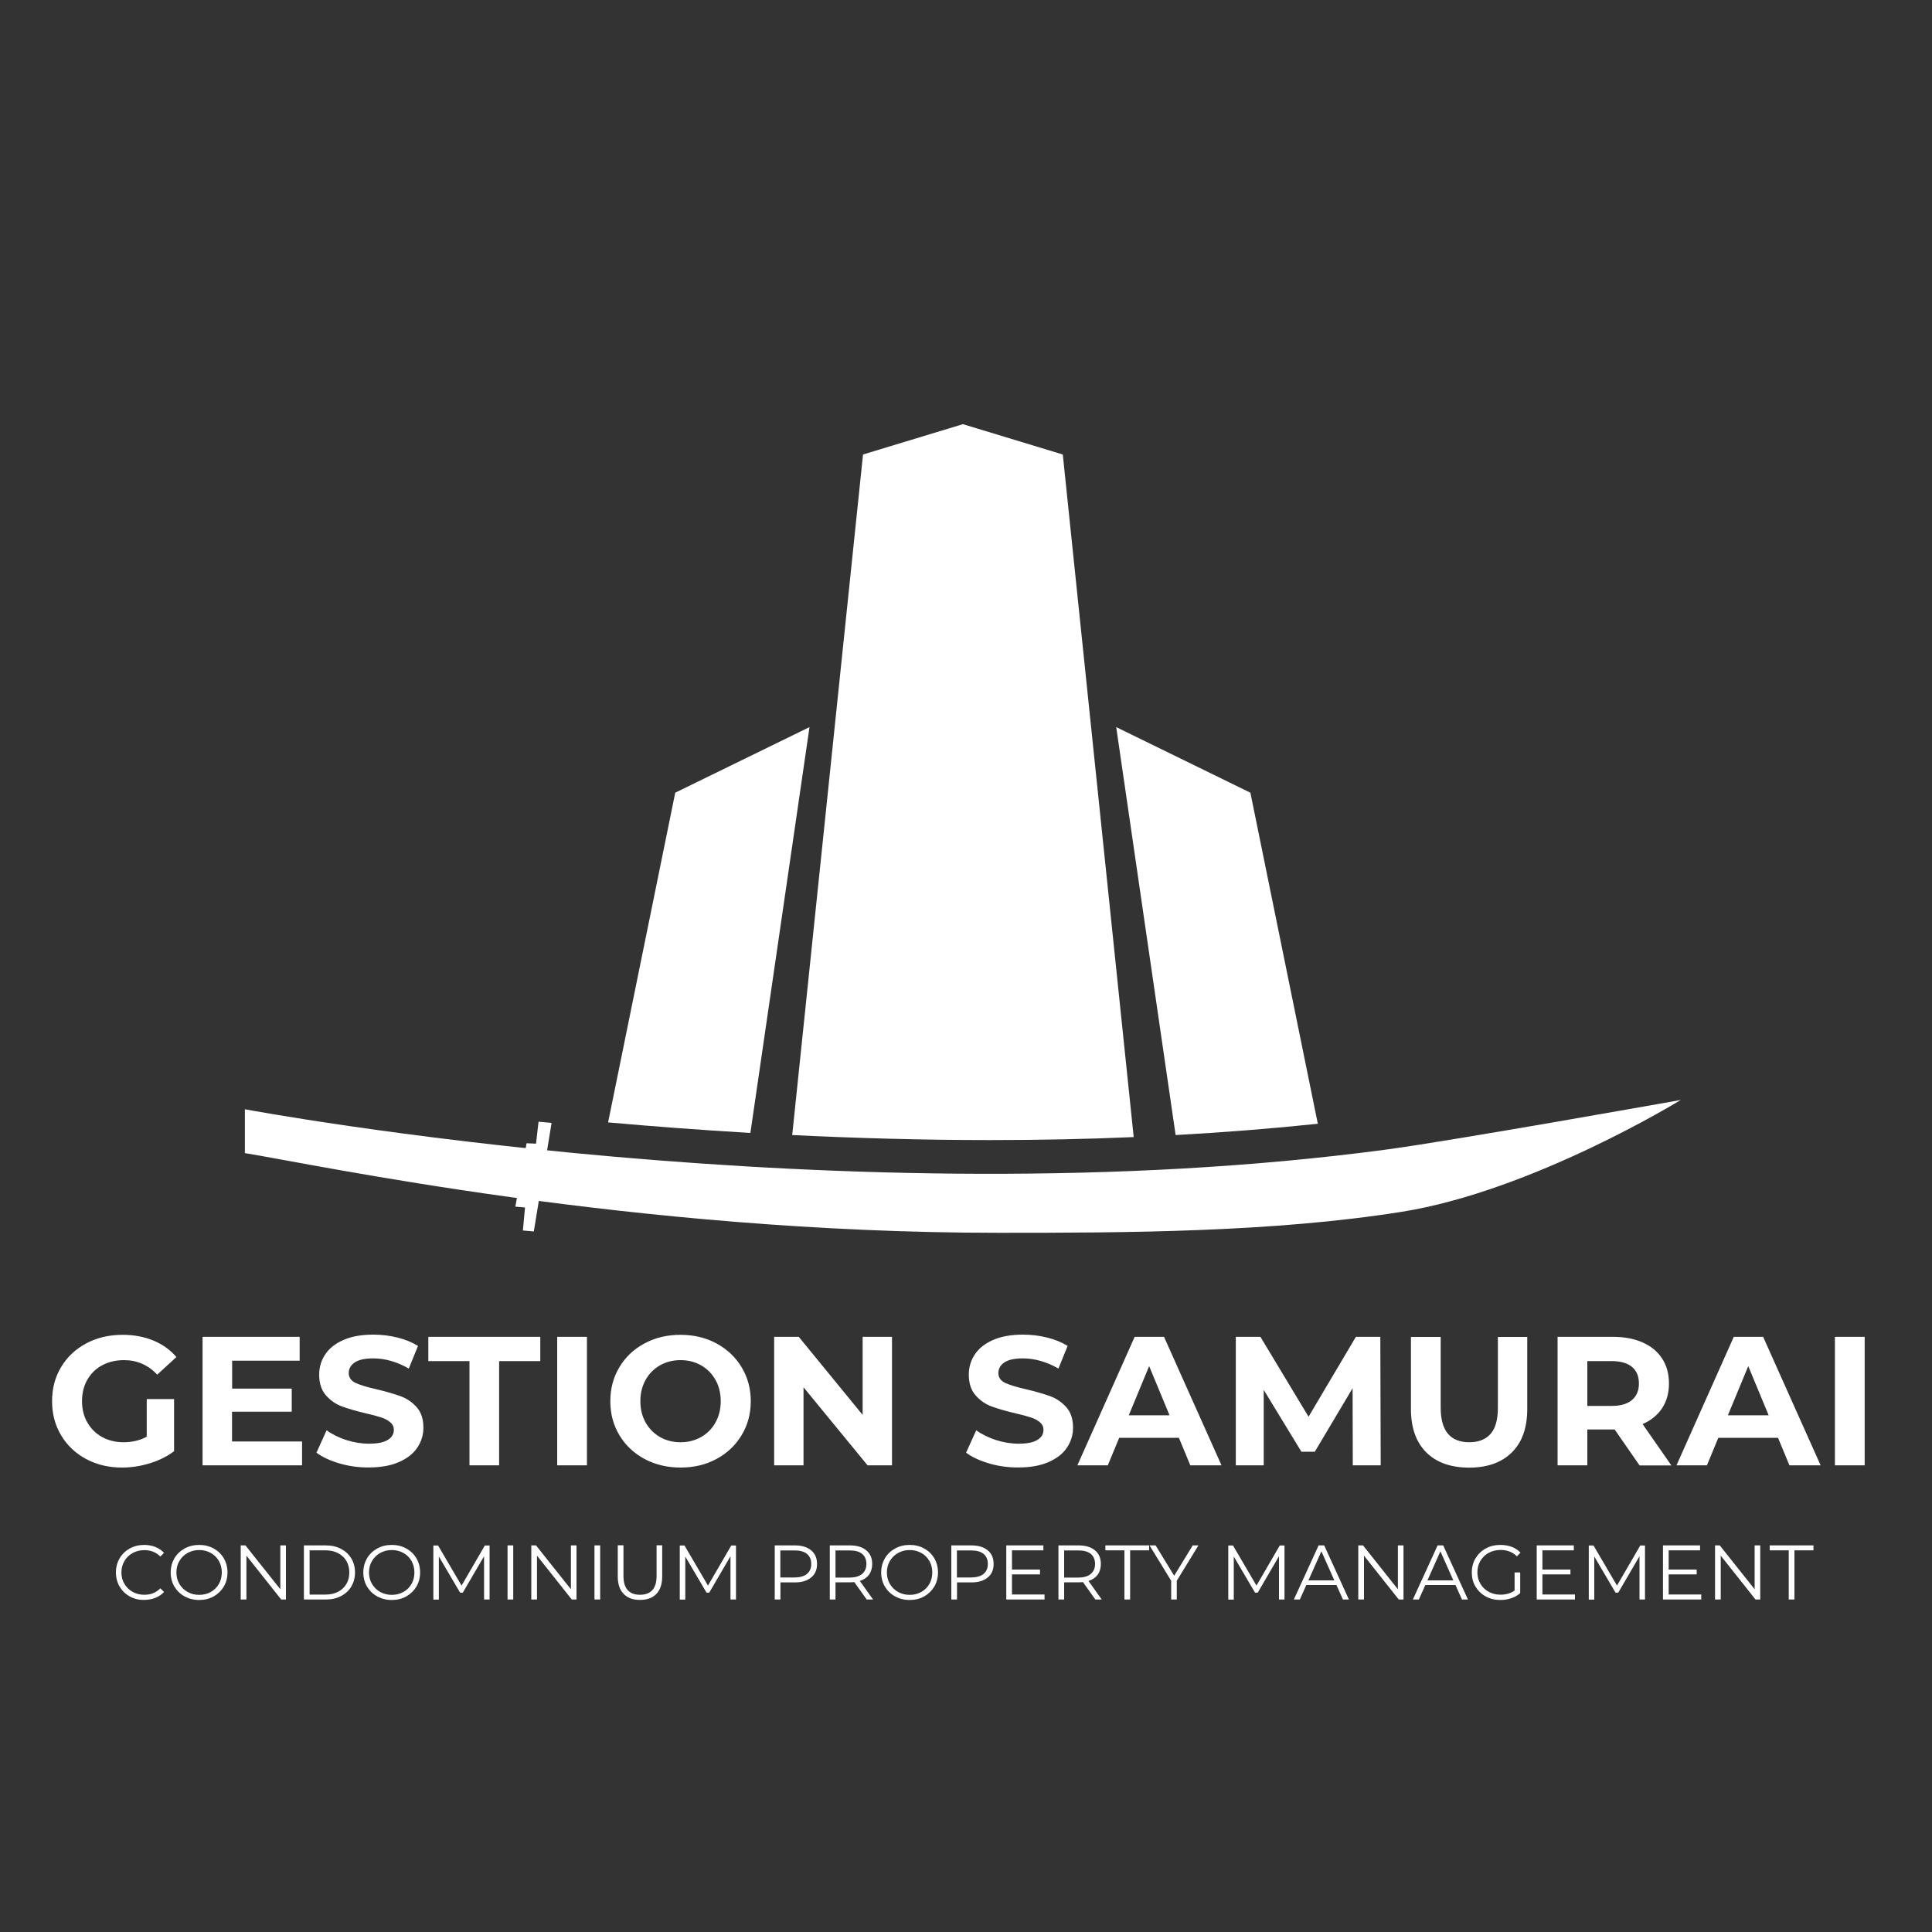
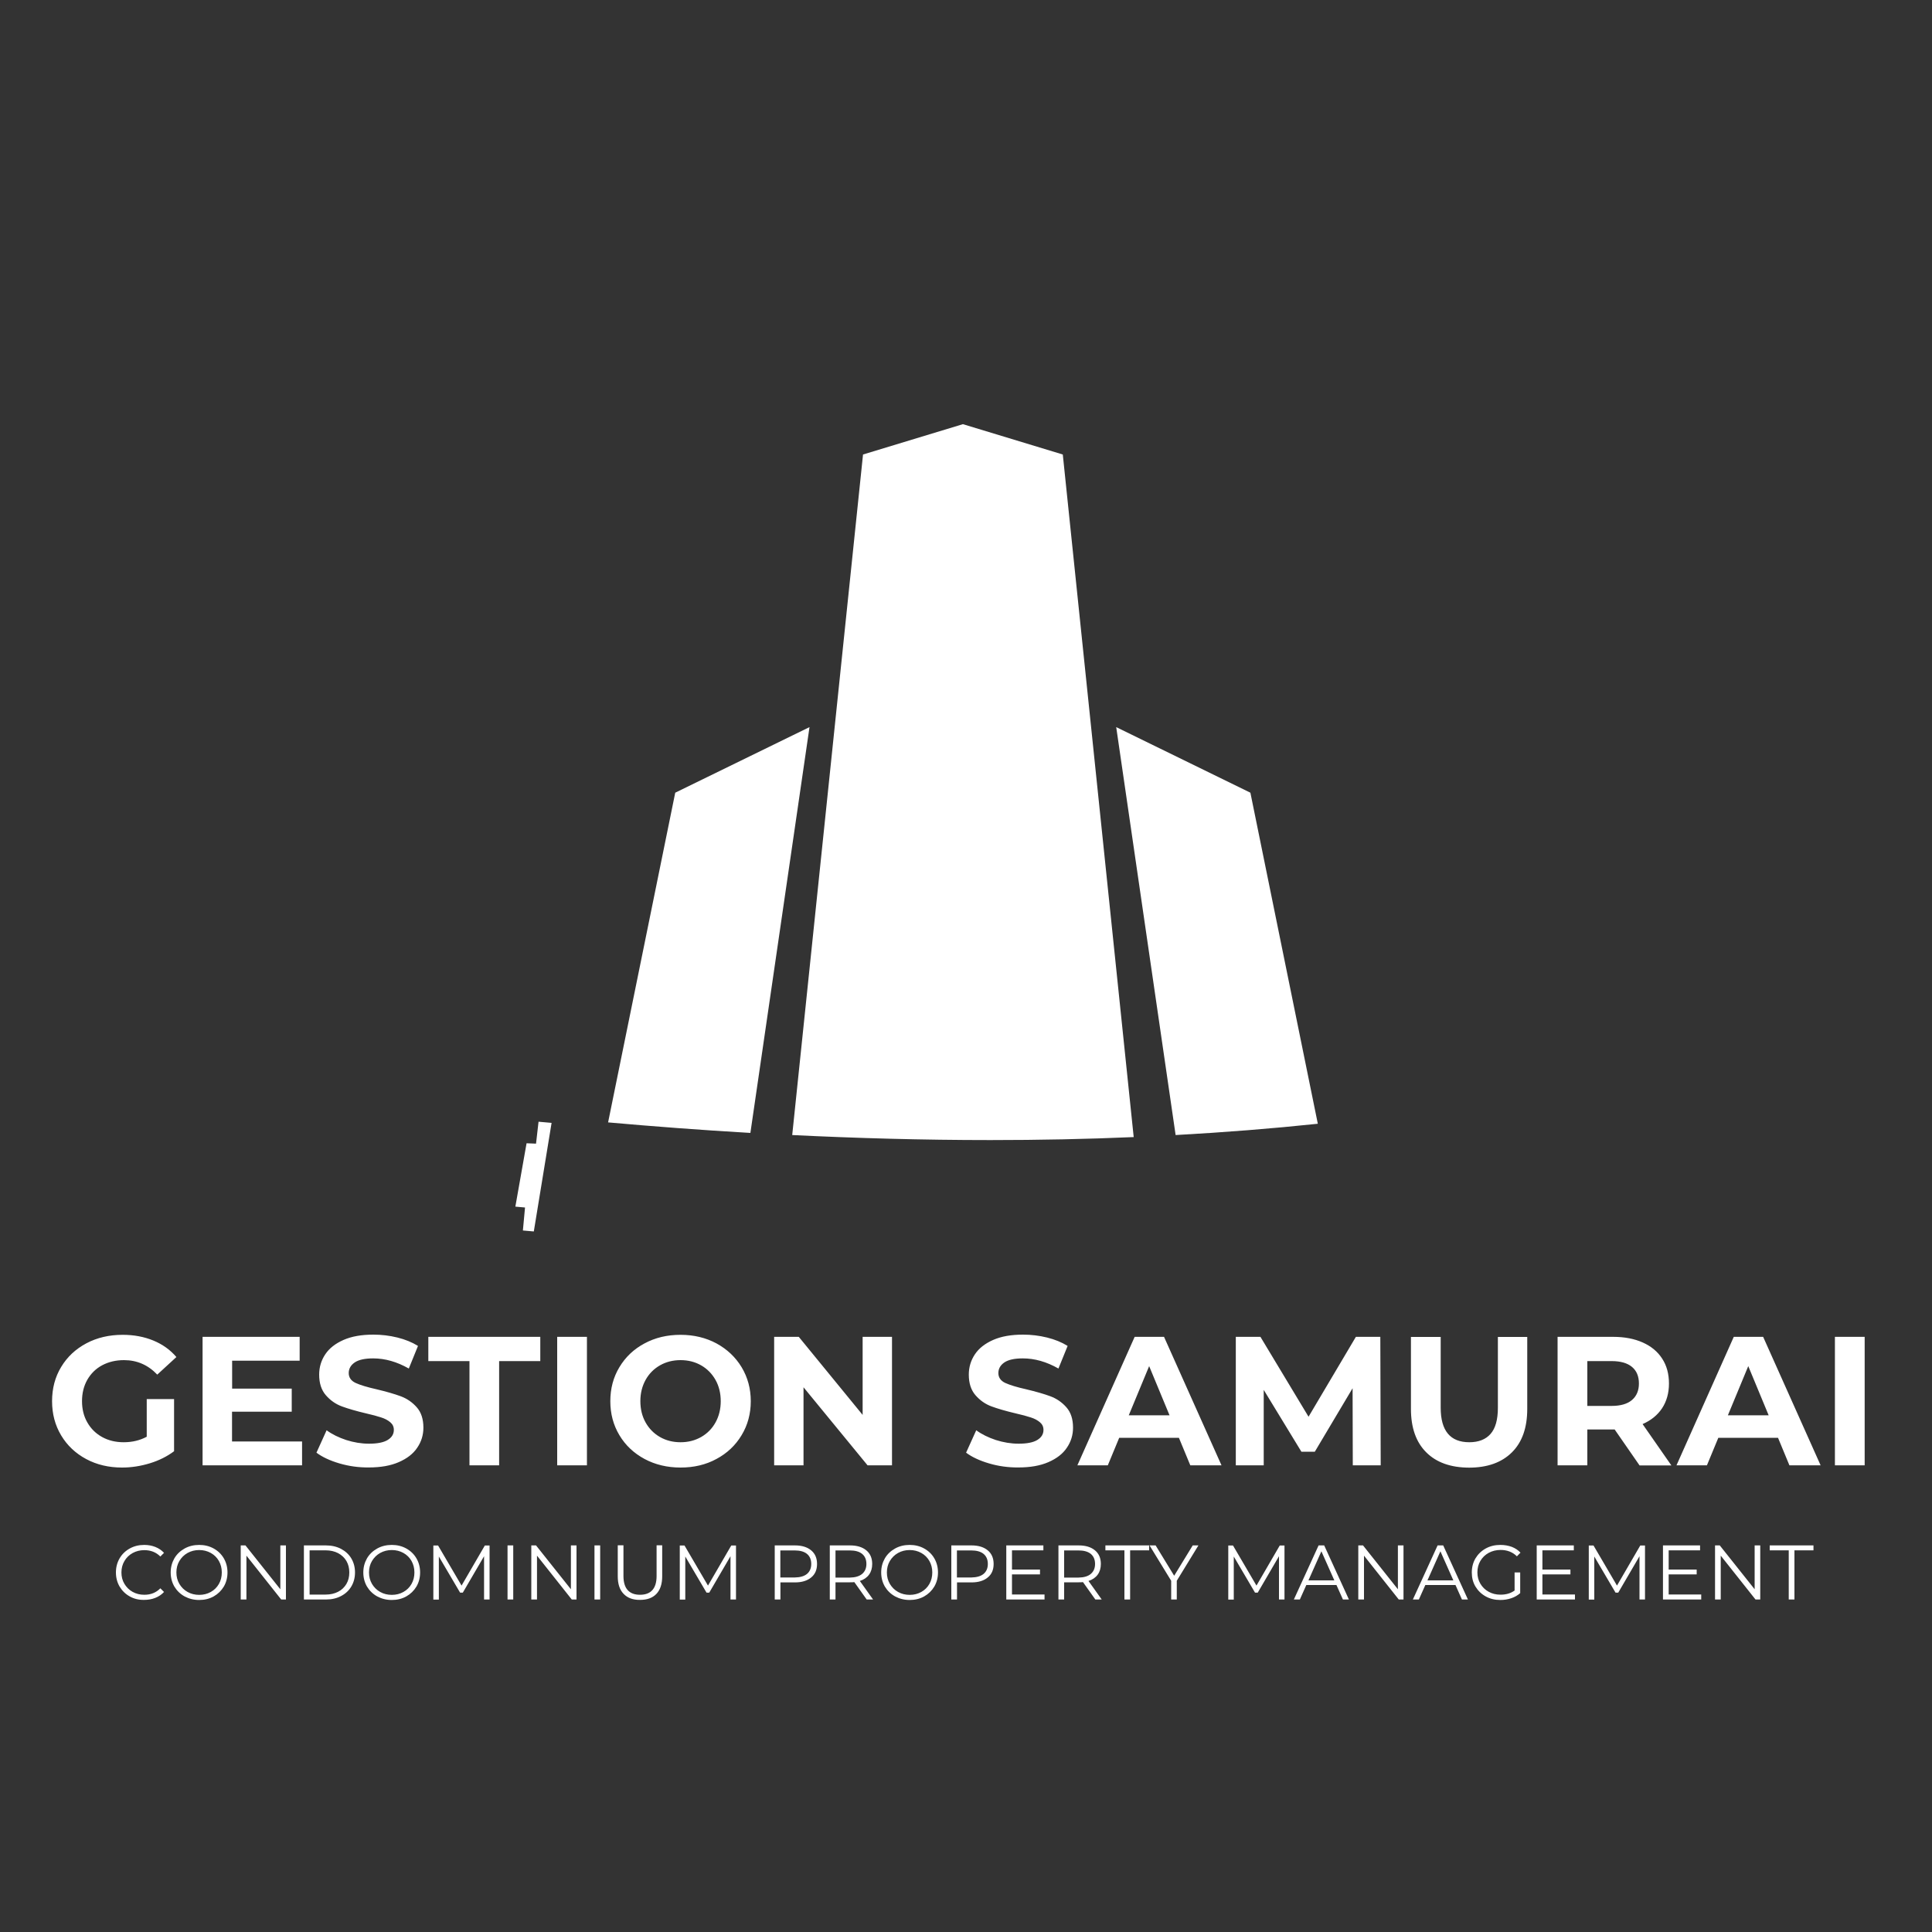
<svg xmlns="http://www.w3.org/2000/svg" viewBox="0 0 2000 2000">
  <rect x="0" y="0" width="2000" height="2000" fill="#333333" stroke="none" />
  <style>.st1{fill:#fff}</style>
  <g id="White">
-     <path class="st1" d="M1034.1 1276.2c-378.5 0-706.7-70.6-780.6-82.5v-45.4c6.2 1.1 622.9 116.3 1181.8 41.7 69.4-9.3 304.6-51.3 304.6-51.3s-153.5 94.3-289.1 115.8c-133.4 21.2-285 21.7-416.7 21.7z" />
    <path class="st1" d="M571 1162.4l-18.4 112.4-11.3-1 2.2-23.8-10-.9 11.6-65.6 9.8.4 2.6-22.7zm267-409.7l-139 67.9-69.5 341.3c46.3 4.1 95.6 7.9 147.3 10.9L838 752.7zm335.6 424.4l-73.4-706.6-103.4-31.4-103.4 31.4-73.3 704.5c65.7 3.2 134.5 5.2 205.1 5.2 50.7 0 100.1-1 148.4-3.1zm120.8-356.5l-138.9-67.9L1217 1175c50.7-2.8 99.8-6.7 147.2-11.7l-69.8-342.7zM152.1 1448.3h28.1v54c-7.2 5.4-15.6 9.6-25.1 12.5-9.5 2.9-19.1 4.4-28.7 4.4-13.8 0-26.2-2.9-37.2-8.8s-19.7-14.1-25.9-24.5c-6.3-10.5-9.4-22.3-9.4-35.4 0-13.2 3.1-25 9.4-35.4 6.3-10.5 15-18.6 26.1-24.5 11.1-5.9 23.7-8.8 37.6-8.8 11.7 0 22.2 2 31.7 5.9 9.5 3.9 17.5 9.6 23.9 17.1l-19.8 18.2c-9.5-10-21-15-34.4-15-8.5 0-16 1.8-22.6 5.3-6.6 3.5-11.7 8.6-15.4 15-3.7 6.5-5.5 13.9-5.5 22.2 0 8.2 1.8 15.6 5.5 22 3.7 6.5 8.8 11.5 15.3 15.1 6.5 3.6 14 5.4 22.3 5.4 8.9 0 16.8-1.9 23.9-5.7v-39zm160.6 43.9v24.7h-103v-133h100.5v24.7h-69.9v28.9H302v23.9h-61.8v30.8h72.5zm38.6 22.7c-9.8-2.9-17.7-6.6-23.7-11.1l10.5-23.2c5.7 4.2 12.5 7.5 20.3 10.1 7.9 2.5 15.7 3.8 23.6 3.8 8.7 0 15.2-1.3 19.4-3.9 4.2-2.6 6.3-6 6.3-10.4 0-3.2-1.2-5.8-3.7-7.9s-5.6-3.8-9.5-5c-3.9-1.3-9.1-2.7-15.7-4.2-10.1-2.4-18.4-4.8-24.9-7.2-6.5-2.4-12-6.3-16.6-11.6-4.6-5.3-6.9-12.4-6.9-21.3 0-7.7 2.1-14.7 6.3-21 4.2-6.3 10.5-11.2 18.9-14.9 8.4-3.7 18.7-5.5 30.9-5.5 8.5 0 16.8 1 24.9 3 8.1 2 15.2 4.9 21.3 8.7l-9.5 23.4c-12.3-7-24.6-10.5-36.9-10.5-8.6 0-15 1.4-19.1 4.2-4.1 2.8-6.2 6.5-6.2 11s2.4 8 7.1 10.2c4.8 2.2 12 4.4 21.8 6.6 10.1 2.4 18.4 4.8 24.9 7.2 6.5 2.4 12 6.2 16.6 11.4 4.6 5.2 6.9 12.2 6.9 21.1 0 7.6-2.1 14.5-6.4 20.8-4.2 6.3-10.6 11.2-19.1 14.9-8.5 3.7-18.8 5.5-31 5.5-10.5.1-20.6-1.3-30.5-4.2zM486 1409h-42.6v-25.1h115.9v25.1h-42.6v107.9H486V1409zm90.8-25.1h30.8v133h-30.8v-133zm90.4 126.4c-11.1-6-19.8-14.2-26-24.6-6.3-10.5-9.4-22.2-9.4-35.2 0-13 3.1-24.8 9.4-35.2 6.3-10.5 14.9-18.7 26-24.6 11.1-6 23.5-8.9 37.3-8.9 13.8 0 26.2 3 37.2 8.9 11 6 19.7 14.2 26 24.6 6.3 10.5 9.5 22.2 9.5 35.2 0 13-3.2 24.8-9.5 35.2-6.3 10.5-15 18.7-26 24.6-11 6-23.4 8.9-37.2 8.9-13.8 0-26.3-3-37.3-8.9zm58.6-22.7c6.3-3.6 11.3-8.6 14.9-15.1s5.4-13.8 5.4-22-1.8-15.6-5.4-22-8.6-11.5-14.9-15.1c-6.3-3.6-13.4-5.4-21.3-5.4s-15 1.8-21.3 5.4c-6.3 3.6-11.3 8.6-14.9 15.1s-5.4 13.8-5.4 22 1.8 15.6 5.4 22 8.6 11.5 14.9 15.1c6.3 3.6 13.4 5.4 21.3 5.4s14.9-1.8 21.3-5.4zm197.6-103.7v133h-25.3l-66.3-80.8v80.8h-30.4v-133h25.5l66.1 80.8v-80.8h30.4zm100.4 131c-9.8-2.9-17.7-6.6-23.7-11.1l10.5-23.2c5.7 4.2 12.5 7.5 20.3 10.1 7.9 2.5 15.7 3.8 23.6 3.8 8.7 0 15.2-1.3 19.4-3.9 4.2-2.6 6.3-6 6.3-10.4 0-3.2-1.2-5.8-3.7-7.9s-5.6-3.8-9.5-5c-3.9-1.3-9.1-2.7-15.7-4.2-10.1-2.4-18.4-4.8-24.9-7.2-6.5-2.4-12-6.3-16.6-11.6-4.6-5.3-6.9-12.4-6.9-21.3 0-7.7 2.1-14.7 6.3-21 4.2-6.3 10.5-11.2 18.9-14.9 8.4-3.7 18.7-5.5 30.9-5.5 8.5 0 16.8 1 24.9 3 8.1 2 15.2 4.9 21.3 8.7l-9.5 23.4c-12.3-7-24.6-10.5-36.9-10.5-8.6 0-15 1.4-19.1 4.2-4.1 2.8-6.2 6.5-6.2 11s2.4 8 7.1 10.2c4.8 2.2 12 4.4 21.8 6.6 10.1 2.4 18.4 4.8 24.9 7.2 6.5 2.4 12 6.2 16.6 11.4 4.6 5.2 6.9 12.2 6.9 21.1 0 7.6-2.1 14.5-6.4 20.8-4.2 6.3-10.6 11.2-19.1 14.9-8.5 3.7-18.8 5.5-31 5.5-10.5.1-20.7-1.3-30.5-4.2zm196.6-26.5h-61.8l-11.8 28.5h-31.5l59.3-133h30.4l59.5 133h-32.3l-11.8-28.5zm-9.7-23.3l-21.1-50.9-21.1 50.9h42.2zm189.7 51.8l-.2-79.8-39.1 65.7h-13.9l-39-64v78.1h-28.9v-133h25.5l49.8 82.7 49-82.7h25.3l.4 133h-28.9zm76.1-13.4c-10.6-10.5-15.9-25.5-15.9-45V1384h30.8v73.3c0 23.8 9.9 35.7 29.6 35.7 9.6 0 17-2.9 22-8.6 5.1-5.8 7.6-14.8 7.6-27.1V1384h30.4v74.5c0 19.5-5.3 34.5-15.9 45-10.6 10.5-25.4 15.8-44.4 15.8-18.9-.1-33.7-5.3-44.2-15.8zm220.7 13.4l-25.7-37.1h-28.3v37.1h-30.8v-133h57.6c11.8 0 22 2 30.7 5.9 8.7 3.9 15.4 9.5 20 16.7 4.7 7.2 7 15.8 7 25.7 0 9.9-2.4 18.4-7.1 25.6-4.8 7.2-11.5 12.6-20.2 16.4l29.8 42.8h-33zm-7.8-101.9c-4.8-4-11.8-6-21.1-6h-25.1v46.4h25.1c9.2 0 16.3-2 21.1-6.1 4.8-4.1 7.2-9.8 7.2-17.1 0-7.5-2.4-13.2-7.2-17.2zm151.2 73.4h-61.8l-11.8 28.5h-31.5l59.3-133h30.4l59.5 133h-32.3l-11.8-28.5zm-9.7-23.3l-21.1-50.9-21.1 50.9h42.2zm68.6-81.2h30.8v133h-30.8v-133zM134.3 1652.6c-4.5-2.5-7.9-5.9-10.5-10.2-2.5-4.3-3.8-9.2-3.8-14.6s1.3-10.3 3.8-14.6c2.5-4.3 6-7.7 10.5-10.2s9.5-3.7 15-3.7c4.2 0 8 .7 11.5 2.1 3.5 1.4 6.5 3.4 9 6.1l-3.8 3.8c-4.4-4.4-9.9-6.6-16.6-6.6-4.4 0-8.5 1-12.1 3-3.6 2-6.5 4.8-8.5 8.3-2.1 3.5-3.1 7.5-3.1 11.8 0 4.4 1 8.3 3.1 11.8s4.9 6.3 8.5 8.3c3.6 2 7.7 3 12.1 3 6.7 0 12.2-2.2 16.6-6.7l3.8 3.8c-2.5 2.7-5.5 4.7-9 6.1-3.5 1.4-7.4 2.1-11.6 2.1-5.5.1-10.5-1.1-14.9-3.6zm56.8 0c-4.5-2.5-8-5.9-10.6-10.2-2.5-4.3-3.8-9.2-3.8-14.6s1.3-10.2 3.8-14.6c2.5-4.3 6.1-7.7 10.6-10.2 4.5-2.5 9.5-3.7 15.1-3.7 5.5 0 10.5 1.2 15 3.7s8 5.9 10.5 10.2 3.8 9.2 3.8 14.6-1.3 10.3-3.8 14.6c-2.6 4.3-6.1 7.7-10.5 10.2-4.5 2.5-9.5 3.7-15 3.7-5.6 0-10.6-1.3-15.1-3.7zm27.1-4.6c3.6-2 6.4-4.8 8.4-8.3 2-3.5 3-7.5 3-11.9s-1-8.3-3-11.9c-2-3.5-4.8-6.3-8.4-8.3-3.6-2-7.6-3-12-3s-8.4 1-12 3-6.4 4.8-8.5 8.3c-2.1 3.5-3.1 7.5-3.1 11.9s1 8.3 3.1 11.9c2.1 3.5 4.9 6.3 8.5 8.3s7.6 3 12 3 8.4-1 12-3zm77.8-48.2v56h-4.9l-36-45.4v45.4h-5.9v-56h4.9l36.1 45.4v-45.4h5.8zm18.6 0h22.8c5.9 0 11.1 1.2 15.7 3.6 4.5 2.4 8.1 5.7 10.6 9.9s3.8 9.1 3.8 14.5-1.3 10.3-3.8 14.5c-2.5 4.2-6 7.5-10.6 9.9-4.5 2.4-9.8 3.6-15.7 3.6h-22.8v-56zm22.5 50.9c4.9 0 9.2-1 12.9-2.9 3.7-1.9 6.5-4.6 8.6-8.1 2-3.4 3-7.4 3-11.9s-1-8.4-3-11.9c-2-3.4-4.9-6.1-8.6-8.1-3.7-1.9-8-2.9-12.9-2.9h-16.6v45.8h16.6zm53.4 1.9c-4.5-2.5-8-5.9-10.6-10.2-2.5-4.3-3.8-9.2-3.8-14.6s1.3-10.2 3.8-14.6c2.5-4.3 6.1-7.7 10.6-10.2 4.5-2.5 9.5-3.7 15.1-3.7 5.5 0 10.5 1.2 15 3.7s8 5.9 10.5 10.2 3.8 9.2 3.8 14.6-1.3 10.3-3.8 14.6c-2.6 4.3-6.1 7.7-10.5 10.2-4.5 2.5-9.5 3.7-15 3.7-5.6 0-10.6-1.3-15.1-3.7zm27.1-4.6c3.6-2 6.4-4.8 8.4-8.3 2-3.5 3-7.5 3-11.9s-1-8.3-3-11.9c-2-3.5-4.8-6.3-8.4-8.3-3.6-2-7.6-3-12-3s-8.4 1-12 3-6.4 4.8-8.5 8.3c-2.1 3.5-3.1 7.5-3.1 11.9s1 8.3 3.1 11.9c2.1 3.5 4.9 6.3 8.5 8.3s7.6 3 12 3 8.4-1 12-3zm89.2-48.2v56h-5.7V1611l-22 37.7h-2.8l-22-37.4v44.6h-5.7v-56h4.9l24.3 41.5 24.1-41.5h4.9zm18.6 0h5.9v56h-5.9v-56zm71.4 0v56h-4.9l-36-45.4v45.4H550v-56h4.9l36.1 45.4v-45.4h5.8zm18.6 0h5.9v56h-5.9v-56zm30.2 50.2c-4.1-4.2-6.1-10.2-6.1-18.2v-32.1h5.9v31.8c0 6.5 1.5 11.4 4.4 14.6 2.9 3.2 7.2 4.8 12.7 4.8 5.6 0 9.9-1.6 12.8-4.8 2.9-3.2 4.4-8.1 4.4-14.6v-31.8h5.8v32.1c0 7.9-2 14-6 18.2-4 4.2-9.7 6.2-16.9 6.2-7.3.1-13-2-17-6.2zm116.3-50.2v56h-5.7V1611l-22 37.7h-2.8l-22-37.4v44.6h-5.7v-56h4.9l24.3 41.5 24.1-41.5h4.9zm77.8 5.1c4.1 3.4 6.1 8.1 6.1 14.1s-2 10.7-6.1 14c-4.1 3.4-9.7 5.1-16.8 5.1h-15v17.7H802v-56h21c7 0 12.6 1.7 16.7 5.1zm-4.3 24.4c2.9-2.4 4.4-5.9 4.4-10.3 0-4.5-1.5-8-4.4-10.4-2.9-2.4-7.2-3.6-12.7-3.6h-14.9v28h14.9c5.6-.1 9.8-1.3 12.7-3.7zm61.8 26.5l-12.8-18c-1.4.2-2.9.2-4.5.2h-15v17.8H859v-56h21c7.1 0 12.7 1.7 16.8 5.1 4.1 3.4 6.1 8.1 6.1 14.1 0 4.4-1.1 8.1-3.3 11.1-2.2 3-5.4 5.2-9.5 6.5l13.7 19.2h-6.6zm-4.7-26.5c2.9-2.5 4.4-5.9 4.4-10.3 0-4.5-1.5-8-4.4-10.4-2.9-2.4-7.2-3.6-12.7-3.6h-14.9v28.1h14.9c5.5-.1 9.7-1.3 12.7-3.8zm34.1 23.3c-4.5-2.5-8-5.9-10.6-10.2-2.5-4.3-3.8-9.2-3.8-14.6s1.3-10.2 3.8-14.6c2.5-4.3 6.1-7.7 10.6-10.2 4.5-2.5 9.5-3.7 15.1-3.7 5.5 0 10.5 1.2 15 3.7s8 5.9 10.5 10.2 3.8 9.2 3.8 14.6-1.3 10.3-3.8 14.6c-2.6 4.3-6.1 7.7-10.5 10.2-4.5 2.5-9.5 3.7-15 3.7-5.6 0-10.6-1.3-15.1-3.7zm27.1-4.6c3.6-2 6.4-4.8 8.4-8.3 2-3.5 3-7.5 3-11.9s-1-8.3-3-11.9c-2-3.5-4.8-6.3-8.4-8.3-3.6-2-7.6-3-12-3s-8.4 1-12 3-6.4 4.8-8.5 8.3c-2.1 3.5-3.1 7.5-3.1 11.9s1 8.3 3.1 11.9c2.1 3.5 4.9 6.3 8.5 8.3s7.6 3 12 3 8.4-1 12-3zm68.8-43.1c4.1 3.4 6.1 8.1 6.1 14.1s-2 10.7-6.1 14c-4.1 3.4-9.7 5.1-16.8 5.1h-15v17.7h-5.9v-56h21c7 0 12.6 1.7 16.7 5.1zm-4.3 24.4c2.9-2.4 4.4-5.9 4.4-10.3 0-4.5-1.5-8-4.4-10.4-2.9-2.4-7.2-3.6-12.7-3.6h-14.9v28h14.9c5.6-.1 9.8-1.3 12.7-3.7zm63.1 21.4v5.1h-39.6v-56h38.4v5.1h-32.5v19.9h29v5h-29v20.8h33.7zm52.6 5.1l-12.8-18c-1.4.2-2.9.2-4.5.2h-15v17.8h-5.9v-56h21c7.1 0 12.7 1.7 16.8 5.1 4.1 3.4 6.1 8.1 6.1 14.1 0 4.4-1.1 8.1-3.3 11.1-2.2 3-5.4 5.2-9.5 6.5l13.7 19.2h-6.6zm-4.7-26.5c2.9-2.5 4.4-5.9 4.4-10.3 0-4.5-1.5-8-4.4-10.4-2.9-2.4-7.2-3.6-12.7-3.6h-14.9v28.1h14.9c5.5-.1 9.8-1.3 12.7-3.8zm34.8-24.4h-19.7v-5.1h45.3v5.1h-19.7v50.9h-5.9v-50.9zm54.2 31.5v19.4h-5.8v-19.4l-22.4-36.6h6.3l19.2 31.4 19.2-31.4h5.9l-22.4 36.6zm111.5-36.6v56h-5.7V1611l-22 37.7h-2.8l-22-37.4v44.6h-5.7v-56h4.9l24.3 41.5 24.1-41.5h4.9zm53.8 41h-31.2l-6.7 15h-6.2l25.6-56h5.8l25.6 56h-6.2l-6.7-15zm-2.2-4.8l-13.4-30.1-13.4 30.1h26.8zm71.6-36.2v56h-4.9l-36-45.4v45.4h-5.9v-56h4.9l36.1 45.4v-45.4h5.8zm53.8 41h-31.2l-6.7 15h-6.2l25.6-56h5.8l25.6 56h-6.2l-6.7-15zm-2.2-4.8l-13.4-30.1-13.4 30.1h26.8zm63.5-8.2h5.7v21.4c-2.6 2.3-5.7 4.1-9.3 5.3-3.6 1.2-7.3 1.8-11.3 1.8-5.6 0-10.6-1.2-15.1-3.7s-8-5.9-10.6-10.2c-2.6-4.3-3.8-9.2-3.8-14.6s1.3-10.3 3.8-14.6c2.6-4.3 6.1-7.7 10.6-10.2 4.5-2.5 9.5-3.7 15.2-3.7 4.3 0 8.2.7 11.8 2 3.6 1.4 6.6 3.4 9 6l-3.7 3.8c-4.4-4.4-10.1-6.6-16.9-6.6-4.5 0-8.6 1-12.3 3-3.7 2-6.5 4.8-8.6 8.3-2.1 3.5-3.1 7.5-3.1 11.9s1 8.3 3.1 11.8 4.9 6.3 8.6 8.3c3.6 2 7.7 3 12.2 3 5.8 0 10.6-1.4 14.6-4.3v-18.7zm62.4 22.9v5.1h-39.6v-56h38.4v5.1h-32.5v19.9h29v5h-29v20.8h33.7zm72.5-50.9v56h-5.7V1611l-22 37.7h-2.8l-22-37.4v44.6h-5.7v-56h4.9l24.3 41.5 24.1-41.5h4.9zm58.2 50.9v5.1h-39.6v-56h38.4v5.1h-32.5v19.9h29v5h-29v20.8h33.7zm61.1-50.9v56h-4.9l-36-45.4v45.4h-5.9v-56h4.9l36.1 45.4v-45.4h5.8zm29.5 5.1H1832v-5.1h45.3v5.1h-19.7v50.9h-5.9v-50.9z" />
  </g>
</svg>